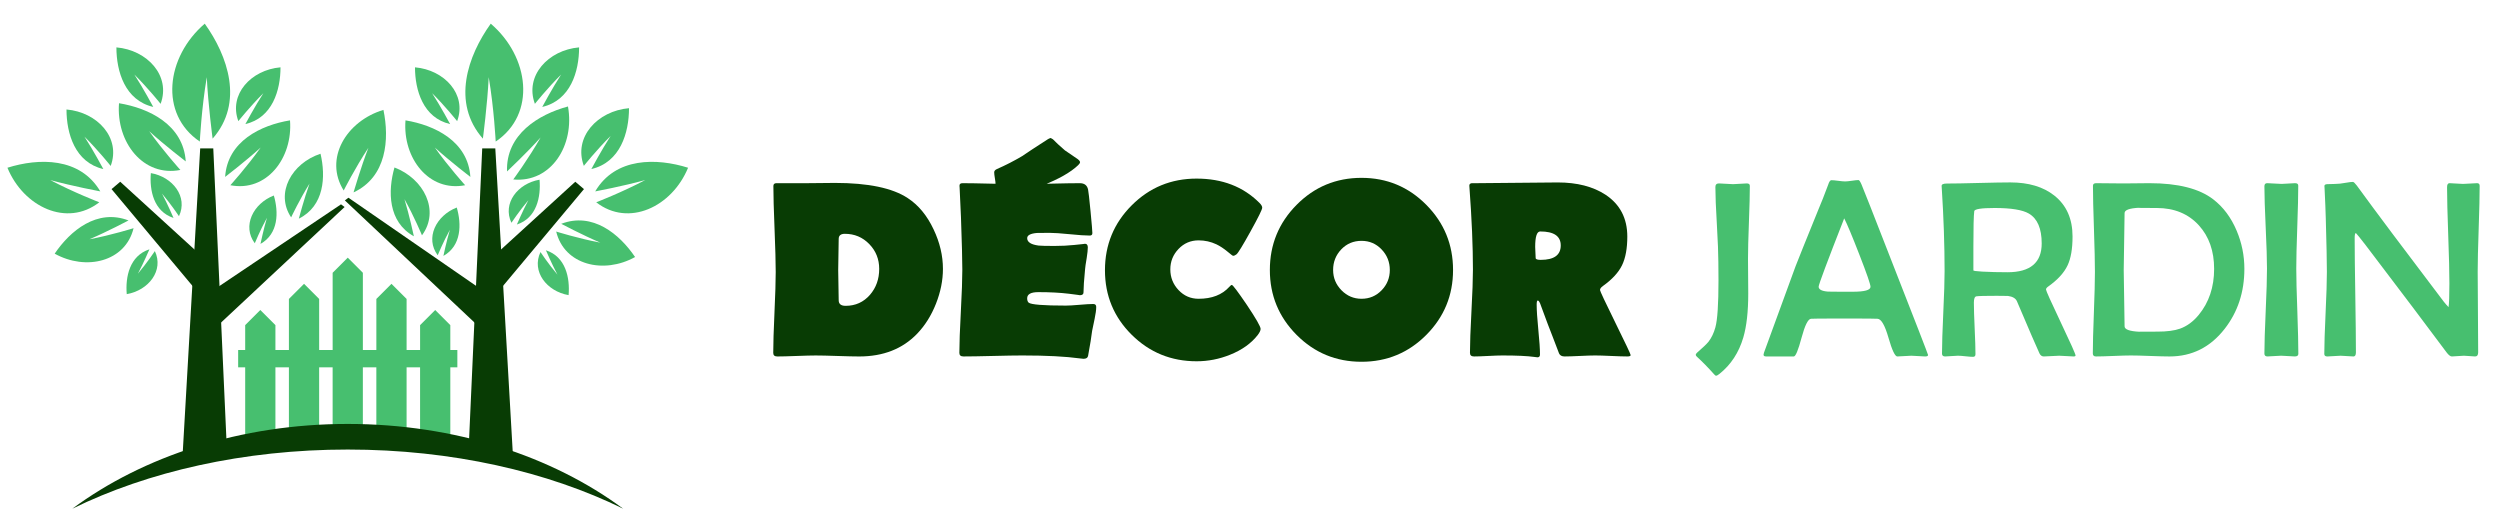
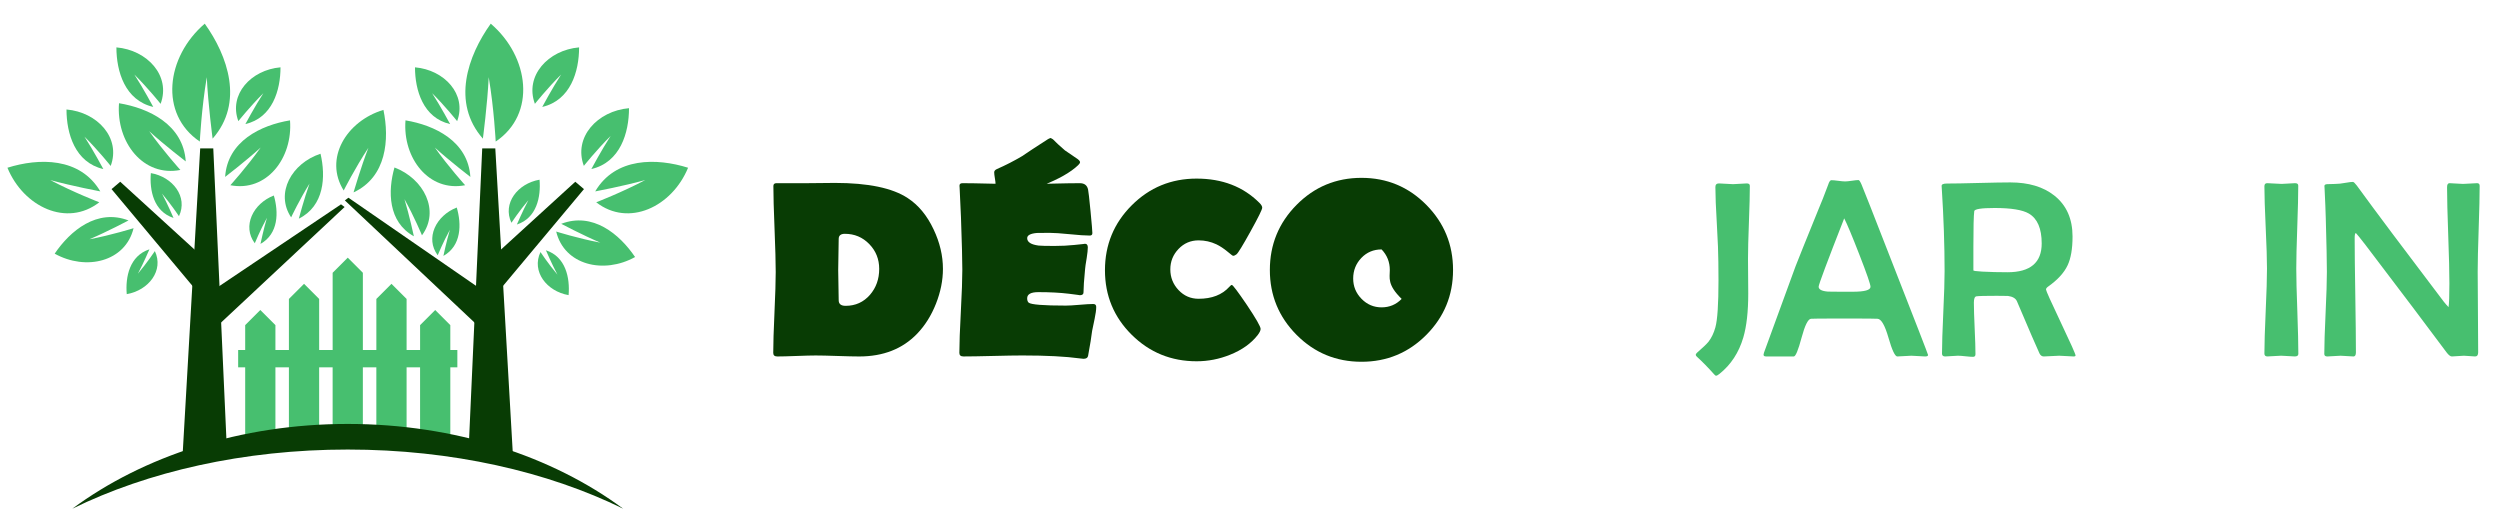
<svg xmlns="http://www.w3.org/2000/svg" version="1.1" id="Calque_1" x="0px" y="0px" width="222.25px" height="45.667px" viewBox="0 0 222.25 45.667" enable-background="new 0 0 222.25 45.667" xml:space="preserve">
  <g>
    <g>
      <path fill-rule="evenodd" clip-rule="evenodd" fill="#083C04" d="M-318.434,1295.955v-49.233c0-1.596,0.559-2.96,1.677-4.078    s2.482-1.677,4.091-1.677h34.205v9.41h-28.763v11.865h21.412v3.669c0,1.595-0.559,2.945-1.677,4.063    c-1.119,1.118-2.469,1.678-4.079,1.678h-15.656v24.303H-318.434z M-130.132,1282.862h7.992c-1.173,4.475-3.41,7.884-6.71,10.229    c-3.3,2.455-7.46,3.683-12.465,3.683c-6.069,0-10.829-1.979-14.238-5.919c-3.423-3.833-5.128-9.315-5.128-16.462    c0-6.818,1.65-12.138,4.964-15.97c3.423-3.941,8.169-5.92,14.238-5.92c6.396,0,11.347,1.91,14.866,5.742    c3.41,3.928,5.114,9.41,5.114,16.435c0,0.423,0,0.791,0,1.104c0,0.328,0,0.532,0,0.642c0,0.531-0.055,0.9-0.164,1.118h-27.644    c0.109,3.328,0.9,5.796,2.4,7.405c1.377,1.719,3.464,2.578,6.233,2.578c1.814,0,3.355-0.382,4.637-1.132    c0.314-0.096,0.614-0.286,0.873-0.56c0.273-0.259,0.56-0.559,0.887-0.887c0.095-0.313,0.505-0.75,1.187-1.281    C-132.395,1283.135-131.4,1282.862-130.132,1282.862L-130.132,1282.862z M-149.308,1270.342h16.297    c-0.204-2.863-0.954-4.991-2.236-6.369c-1.377-1.486-3.355-2.223-5.905-2.223c-2.346,0-4.269,0.736-5.755,2.223    C-148.408,1265.459-149.199,1267.587-149.308,1270.342L-149.308,1270.342z M-170.979,1282.862h7.992    c-1.172,4.475-3.409,7.884-6.709,10.229c-3.301,2.455-7.46,3.683-12.466,3.683c-6.083,0-10.815-1.979-14.225-5.919    c-3.409-3.833-5.114-9.315-5.114-16.462c0-6.818,1.65-12.138,4.951-15.97c3.409-3.941,8.156-5.92,14.225-5.92    c6.396,0,11.347,1.924,14.866,5.756c1.909,2.346,3.3,5.06,4.146,8.155h-11.184c-0.532-1.076-1.063-1.882-1.595-2.413    c-1.391-1.501-3.355-2.251-5.919-2.251c-2.333,0-4.255,0.75-5.742,2.237c-1.923,2.141-2.877,5.659-2.877,10.568    c0,4.91,0.955,8.375,2.877,10.406c1.377,1.705,3.451,2.564,6.233,2.564c1.8,0,3.354-0.382,4.623-1.132    c0.327-0.096,0.614-0.286,0.887-0.56c0.259-0.259,0.56-0.559,0.873-0.887c0.218-0.313,0.641-0.75,1.282-1.281    C-173.214,1283.135-172.26,1282.862-170.979,1282.862L-170.979,1282.862z M-203.846,1295.955h-5.605    c-1.596,0-2.905-0.504-3.915-1.514c-1.022-1.022-1.527-2.318-1.527-3.928l0,0v-21.739c0-2.551-0.763-4.419-2.305-5.592    c-1.541-1.172-3.273-1.759-5.182-1.759c-1.91,0-3.601,0.587-5.087,1.759c-1.487,1.173-2.237,3.041-2.237,5.592v27.182h-11.211    v-24.917c0-7.242,1.896-12.098,5.674-14.539c3.777-2.455,7.964-3.777,12.546-3.996c4.679,0,9.001,1.228,12.943,3.669    c3.942,2.455,5.906,7.405,5.906,14.866V1295.955L-203.846,1295.955z M-252.834,1282.862h7.992    c-1.173,4.475-3.41,7.884-6.71,10.229c-3.301,2.455-7.46,3.683-12.465,3.683c-6.069,0-10.829-1.979-14.238-5.919    c-3.423-3.833-5.128-9.315-5.128-16.462c0-6.818,1.65-12.138,4.964-15.97c3.423-3.941,8.169-5.92,14.238-5.92    c6.396,0,11.347,1.91,14.866,5.742c3.41,3.928,5.115,9.41,5.115,16.435c0,0.423,0,0.791,0,1.104c0,0.328,0,0.532,0,0.642    c0,0.531-0.055,0.9-0.165,1.118h-27.644c0.109,3.328,0.9,5.796,2.4,7.405c1.377,1.719,3.464,2.578,6.233,2.578    c1.814,0,3.355-0.382,4.637-1.132c0.313-0.096,0.614-0.286,0.873-0.56c0.273-0.259,0.559-0.559,0.887-0.887    c0.095-0.313,0.505-0.75,1.187-1.281C-255.097,1283.135-254.102,1282.862-252.834,1282.862L-252.834,1282.862z M-272.01,1270.342    h16.297c-0.204-2.863-0.955-4.991-2.236-6.369c-1.378-1.486-3.355-2.223-5.905-2.223c-2.347,0-4.269,0.736-5.756,2.223    C-271.11,1265.459-271.901,1267.587-272.01,1270.342L-272.01,1270.342z" />
      <path fill-rule="evenodd" clip-rule="evenodd" fill="#47BF6F" d="M-118.213,1295.955v-49.233c0-1.596,0.56-2.96,1.678-4.078    c1.132-1.118,2.482-1.677,4.092-1.677h5.605v44.76h26.854v10.229H-118.213z M12.494,1292.123    c-2.237-1.923-3.833-4.501-4.801-7.761c-0.954-3.245-1.432-6.627-1.432-10.146c0-2.877,0.396-5.755,1.2-8.633    c0.792-2.878,2.046-5.265,3.75-7.187c2.769-3.191,6.342-5.088,10.707-5.674c4.377-0.587,8.319-0.246,11.837,1.036    c4.037,1.596,7.024,4.378,8.947,8.319c1.814,3.505,2.714,7.61,2.714,12.302c0,3.409-0.368,6.342-1.118,8.783    c-0.75,2.454-1.705,4.541-2.878,6.246c-2.55,3.505-5.81,5.687-9.751,6.546c-3.519,0.955-7.051,1.037-10.624,0.246    C17.473,1295.396,14.622,1294.032,12.494,1292.123L12.494,1292.123z M20.146,1263.987c-2.237,2.455-3.246,6.11-3.028,10.952    c0.205,4.841,1.119,8.224,2.714,10.146c0.641,0.859,1.759,1.568,3.354,2.155c1.596,0.586,3.219,0.641,4.869,0.163    c1.65-0.478,3.123-1.677,4.406-3.601c1.268-1.909,1.964-5.005,2.073-9.26c0-3.846-0.614-6.724-1.841-8.633    c-1.228-1.923-2.633-3.15-4.229-3.683c-1.595-0.532-3.205-0.56-4.8-0.081C22.069,1262.637,20.895,1263.25,20.146,1263.987    L20.146,1263.987z M-7.089,1293.418v-2.714c-1.923,2.973-4.515,4.841-7.76,5.591c-3.26,0.737-6.492,0.478-9.683-0.805    c-3.205-1.282-5.946-3.641-8.251-7.105c-2.292-3.464-3.438-8.02-3.438-13.665c0-6.615,1.514-11.961,4.556-16.066    c3.041-4.105,7.924-6.15,14.647-6.15c5.128,0,9.874,1.391,14.251,4.159c4.378,2.77,6.561,7.883,6.561,15.344v22.53    c0,7.46-2.183,12.547-6.561,15.261c-4.378,2.714-9.124,4.078-14.238,4.078c-9.792,0-15.875-4.583-18.207-13.748h11.661    c0.846,1.487,2.155,2.633,3.915,3.438c1.759,0.805,3.518,1.009,5.278,0.641c1.759-0.381,3.354-1.418,4.787-3.123    C-8.126,1299.378-7.308,1296.828-7.089,1293.418L-7.089,1293.418z M-25.337,1275.02c0,7.352,2.127,11.43,6.396,12.22    c4.255,0.806,7.405-0.178,9.424-2.945c0.955-1.173,1.65-3.014,2.087-5.523c0.422-2.496,0.45-4.978,0.067-7.433    c-0.368-2.441-1.241-4.624-2.632-6.547s-3.41-2.878-6.069-2.878c-3.628,0-6.083,1.337-7.351,3.996    C-24.696,1268.57-25.337,1271.611-25.337,1275.02z M-71.434,1292.123c-2.237-1.923-3.833-4.501-4.801-7.761    c-0.955-3.245-1.432-6.627-1.432-10.146c0-2.877,0.396-5.755,1.2-8.633c0.791-2.878,2.046-5.265,3.75-7.187    c2.769-3.191,6.342-5.088,10.706-5.674c4.378-0.587,8.32-0.246,11.838,1.036c4.037,1.596,7.024,4.378,8.947,8.319    c1.814,3.505,2.714,7.61,2.714,12.302c0,3.409-0.368,6.342-1.118,8.783c-0.75,2.454-1.705,4.541-2.878,6.246    c-2.55,3.505-5.81,5.687-9.751,6.546c-3.519,0.955-7.051,1.037-10.625,0.246C-66.456,1295.396-69.306,1294.032-71.434,1292.123    L-71.434,1292.123z M-63.783,1263.987c-2.237,2.455-3.246,6.11-3.028,10.952c0.205,4.841,1.119,8.224,2.714,10.146    c0.641,0.859,1.76,1.568,3.355,2.155c1.595,0.586,3.219,0.641,4.868,0.163c1.65-0.478,3.123-1.677,4.406-3.601    c1.268-1.909,1.963-5.005,2.073-9.26c0-3.846-0.614-6.724-1.841-8.633c-1.227-1.923-2.633-3.15-4.228-3.683    c-1.596-0.532-3.205-0.56-4.801-0.081C-61.86,1262.637-63.033,1263.25-63.783,1263.987L-63.783,1263.987z" />
    </g>
    <path fill-rule="evenodd" clip-rule="evenodd" fill="#083C04" d="M-280.53,1315.252l5.345-8.096h-2.711l-3.807,5.961l-3.77-5.961   h-2.788l5.346,8.153v5.308h2.385L-280.53,1315.252L-280.53,1315.252z M-44.186,1307.157h-9.961v13.461h10.057v-2.135h-7.711v-3.596   h6.749v-2.135h-6.749v-3.461h7.615V1307.157z M-59.484,1320.618l-3.634-5.097c0.475-0.128,0.907-0.311,1.298-0.548   c0.391-0.236,0.727-0.525,1.009-0.865s0.503-0.73,0.663-1.173c0.161-0.442,0.241-0.945,0.241-1.51c0-0.653-0.116-1.246-0.346-1.778   c-0.231-0.532-0.561-0.98-0.99-1.346c-0.43-0.366-0.955-0.647-1.577-0.847c-0.622-0.198-1.317-0.298-2.086-0.298h-6v13.461h2.346   v-4.692h2.971l3.317,4.692H-59.484L-59.484,1320.618z M-62.31,1311.551c0,0.695-0.25,1.249-0.753,1.659   c-0.5,0.414-1.176,0.619-2.025,0.619h-3.471v-4.538h3.452c0.888,0,1.577,0.189,2.064,0.57   C-62.554,1310.24-62.31,1310.804-62.31,1311.551L-62.31,1311.551z M-76.685,1307.157h-9.961v13.461h10.058v-2.135h-7.711v-3.596   h6.749v-2.135h-6.749v-3.461h7.615V1307.157z M-95.309,1314.945v5.673h2.346v-13.461h-2.346v5.596h-6.461v-5.596h-2.346v13.461   h2.346v-5.673H-95.309z M-118.548,1316.463l-7.195-9.307h-2.189v13.461h2.347v-9.577l7.406,9.577h1.978v-13.461h-2.347V1316.463z    M-139.018,1307.061h-2.192l-5.923,13.557h2.423l1.384-3.25h6.365l1.366,3.25h2.5L-139.018,1307.061L-139.018,1307.061z    M-137.826,1315.272h-4.634l2.308-5.385L-137.826,1315.272z M-151.912,1318.751v-5.653h-5.73v2.059h3.442v2.531   c-0.41,0.312-0.894,0.559-1.452,0.747c-0.558,0.187-1.157,0.278-1.798,0.278c-0.692,0-1.317-0.121-1.875-0.364   c-0.558-0.244-1.039-0.584-1.442-1.013c-0.404-0.43-0.715-0.939-0.933-1.532c-0.218-0.59-0.327-1.233-0.327-1.927   c0-0.653,0.112-1.271,0.336-1.849c0.224-0.58,0.532-1.087,0.923-1.522s0.853-0.782,1.384-1.032   c0.532-0.249,1.106-0.375,1.721-0.375c0.423,0,0.811,0.036,1.164,0.106s0.677,0.166,0.971,0.288s0.577,0.272,0.846,0.452   c0.27,0.18,0.532,0.379,0.789,0.597l1.499-1.788c-0.346-0.295-0.702-0.555-1.066-0.779c-0.366-0.225-0.753-0.414-1.163-0.567   c-0.411-0.154-0.856-0.272-1.337-0.356c-0.48-0.083-1.016-0.125-1.605-0.125c-1.013,0-1.946,0.187-2.798,0.559   c-0.853,0.371-1.586,0.875-2.202,1.509c-0.615,0.635-1.093,1.375-1.432,2.222c-0.34,0.846-0.51,1.743-0.51,2.691   c0,0.987,0.167,1.904,0.5,2.75c0.333,0.847,0.805,1.58,1.413,2.202c0.609,0.622,1.343,1.108,2.202,1.462   c0.859,0.353,1.814,0.528,2.865,0.528c0.59,0,1.154-0.055,1.692-0.164c0.538-0.108,1.041-0.259,1.509-0.451   s0.904-0.417,1.307-0.673C-152.614,1319.304-152.245,1319.035-151.912,1318.751L-151.912,1318.751z M-169.632,1313.868   c0-0.948-0.173-1.846-0.52-2.691c-0.347-0.847-0.827-1.584-1.442-2.212s-1.352-1.125-2.211-1.49   c-0.859-0.365-1.808-0.548-2.846-0.548c-1.038,0-1.987,0.186-2.846,0.558s-1.602,0.875-2.23,1.51   c-0.628,0.634-1.115,1.374-1.461,2.221c-0.346,0.846-0.519,1.743-0.519,2.692c0,0.948,0.173,1.846,0.519,2.692   c0.346,0.846,0.827,1.583,1.442,2.211c0.616,0.628,1.353,1.125,2.212,1.49c0.859,0.365,1.807,0.548,2.846,0.548   c1.038,0,1.987-0.186,2.846-0.558s1.602-0.875,2.231-1.509c0.628-0.635,1.114-1.375,1.461-2.222   C-169.805,1315.714-169.632,1314.817-169.632,1313.868L-169.632,1313.868z M-172.113,1313.907c0,0.653-0.112,1.271-0.336,1.855   c-0.225,0.583-0.535,1.089-0.933,1.519c-0.398,0.43-0.875,0.77-1.433,1.02c-0.558,0.25-1.17,0.375-1.836,0.375   s-1.282-0.129-1.846-0.385c-0.564-0.256-1.048-0.603-1.452-1.038c-0.404-0.436-0.718-0.945-0.942-1.528   c-0.224-0.584-0.336-1.202-0.336-1.856c0-0.653,0.112-1.271,0.336-1.855c0.225-0.583,0.535-1.089,0.933-1.52   c0.397-0.429,0.875-0.769,1.433-1.019c0.558-0.25,1.169-0.375,1.836-0.375s1.282,0.128,1.846,0.385   c0.564,0.257,1.048,0.603,1.452,1.038c0.403,0.437,0.718,0.945,0.941,1.529C-172.225,1312.634-172.113,1313.252-172.113,1313.907   L-172.113,1313.907z M-197.102,1320.618h9.423v-2.135h-7.077v-11.326h-2.346V1320.618L-197.102,1320.618z M-210.284,1310.675   c0-0.448,0.192-0.83,0.577-1.144c0.384-0.314,0.923-0.472,1.615-0.472c0.616,0,1.225,0.119,1.828,0.356   c0.602,0.237,1.211,0.58,1.827,1.028l1.269-1.788c-0.692-0.552-1.432-0.971-2.221-1.26c-0.789-0.288-1.676-0.433-2.664-0.433   c-0.667,0-1.282,0.093-1.843,0.279c-0.564,0.186-1.045,0.452-1.445,0.798c-0.401,0.346-0.715,0.76-0.945,1.24   c-0.228,0.48-0.343,1.016-0.343,1.605c0,0.628,0.1,1.16,0.298,1.596c0.199,0.437,0.49,0.809,0.869,1.115   c0.378,0.308,0.85,0.564,1.407,0.77c0.561,0.205,1.199,0.391,1.92,0.558c0.628,0.154,1.137,0.302,1.532,0.442   c0.391,0.141,0.699,0.291,0.926,0.452c0.225,0.16,0.378,0.337,0.462,0.528c0.083,0.192,0.125,0.41,0.125,0.654   c0,0.525-0.215,0.942-0.645,1.25c-0.429,0.308-1.009,0.461-1.74,0.461c-0.846,0-1.602-0.15-2.269-0.451   c-0.667-0.302-1.327-0.734-1.98-1.299l-1.423,1.693c0.808,0.73,1.686,1.271,2.635,1.624s1.942,0.529,2.98,0.529   c0.706,0,1.353-0.09,1.942-0.27c0.586-0.18,1.093-0.442,1.509-0.788c0.42-0.347,0.747-0.77,0.984-1.27   c0.234-0.5,0.353-1.07,0.353-1.711c0-0.564-0.093-1.055-0.279-1.472c-0.186-0.416-0.462-0.781-0.821-1.096   c-0.359-0.313-0.814-0.58-1.358-0.798c-0.545-0.218-1.173-0.417-1.878-0.597c-0.645-0.153-1.173-0.301-1.593-0.441   c-0.417-0.142-0.744-0.295-0.983-0.462c-0.237-0.167-0.401-0.347-0.491-0.539C-210.239,1311.176-210.284,1310.945-210.284,1310.675   L-210.284,1310.675z M-223.37,1320.618l-3.634-5.097c0.475-0.128,0.907-0.311,1.298-0.548c0.391-0.236,0.728-0.525,1.009-0.865   c0.282-0.34,0.503-0.73,0.664-1.173c0.161-0.442,0.24-0.945,0.24-1.51c0-0.653-0.115-1.246-0.346-1.778   c-0.231-0.532-0.562-0.98-0.99-1.346c-0.43-0.366-0.955-0.647-1.577-0.847c-0.622-0.198-1.317-0.298-2.086-0.298h-6v13.461h2.346   v-4.692h2.971l3.317,4.692H-223.37L-223.37,1320.618z M-226.197,1311.551c0,0.695-0.25,1.249-0.753,1.659   c-0.5,0.414-1.176,0.619-2.026,0.619h-3.471v-4.538h3.451c0.888,0,1.577,0.189,2.065,0.57   C-226.44,1310.24-226.197,1310.804-226.197,1311.551L-226.197,1311.551z M-240.898,1307.157h-2.346v7.749   c0,1.244-0.305,2.18-0.911,2.808c-0.606,0.629-1.436,0.942-2.494,0.942c-1.07,0-1.907-0.327-2.513-0.98s-0.91-1.609-0.91-2.865   v-7.653h-2.346v7.75c0,0.974,0.135,1.83,0.404,2.567c0.269,0.737,0.653,1.354,1.153,1.855c0.5,0.5,1.103,0.875,1.808,1.124   c0.705,0.25,1.493,0.376,2.365,0.376c0.885,0,1.683-0.126,2.394-0.376c0.712-0.249,1.317-0.628,1.817-1.134   c0.5-0.507,0.888-1.138,1.163-1.895c0.276-0.756,0.413-1.634,0.413-2.634L-240.898,1307.157L-240.898,1307.157z M-257.926,1313.868   c0-0.948-0.173-1.846-0.519-2.692c-0.347-0.847-0.827-1.583-1.443-2.212c-0.615-0.628-1.352-1.124-2.211-1.489   c-0.859-0.366-1.808-0.549-2.846-0.549c-1.039,0-1.987,0.187-2.846,0.558c-0.859,0.372-1.602,0.875-2.23,1.51   c-0.629,0.635-1.116,1.375-1.462,2.221c-0.346,0.847-0.519,1.744-0.519,2.692s0.173,1.846,0.519,2.692s0.827,1.583,1.443,2.211   c0.615,0.629,1.352,1.125,2.211,1.49c0.859,0.366,1.808,0.549,2.846,0.549s1.987-0.186,2.846-0.558   c0.859-0.372,1.603-0.875,2.231-1.51s1.115-1.375,1.461-2.221C-258.099,1315.713-257.926,1314.817-257.926,1313.868z    M-260.407,1313.906c0,0.654-0.112,1.272-0.336,1.855c-0.224,0.584-0.535,1.09-0.933,1.52c-0.398,0.43-0.875,0.77-1.433,1.019   c-0.558,0.25-1.17,0.375-1.836,0.375s-1.282-0.128-1.846-0.385c-0.564-0.256-1.048-0.602-1.452-1.037   c-0.404-0.437-0.718-0.945-0.942-1.529c-0.225-0.583-0.336-1.202-0.336-1.855c0-0.654,0.112-1.272,0.336-1.855   c0.224-0.584,0.535-1.09,0.933-1.52c0.397-0.43,0.875-0.769,1.433-1.019c0.557-0.25,1.169-0.375,1.836-0.375   c0.667,0,1.282,0.128,1.846,0.384c0.564,0.257,1.048,0.604,1.452,1.039s0.718,0.945,0.942,1.528   C-260.519,1312.634-260.407,1313.252-260.407,1313.906L-260.407,1313.906z" />
  </g>
  <polygon fill-rule="evenodd" clip-rule="evenodd" fill="#083C04" points="18.961,13.195 20.128,39.033 16.24,40.32 17.797,13.195   " />
  <polygon fill-rule="evenodd" clip-rule="evenodd" fill="#083C04" points="10.688,16.157 18.006,22.836 17.984,26.46 9.916,16.811   " />
  <polygon fill-rule="evenodd" clip-rule="evenodd" fill="#083C04" points="30.316,18.165 18.734,25.947 18.974,29.308 30.634,18.405   " />
  <path fill-rule="evenodd" clip-rule="evenodd" fill="#47BF6F" d="M18.202,2.104c-3.44,2.945-4.072,8.037-0.439,10.481  c0,0,0.147-2.932,0.62-5.723c0.115,2.42,0.519,5.463,0.519,5.463C21.713,9.124,20.247,4.957,18.202,2.104L18.202,2.104z" />
  <path fill-rule="evenodd" clip-rule="evenodd" fill="#47BF6F" d="M10.58,9.176c-0.269,3.469,2.154,6.579,5.456,5.933  c0,0-1.513-1.672-2.773-3.446c1.377,1.253,3.25,2.687,3.25,2.687C16.301,11.083,13.24,9.615,10.58,9.176L10.58,9.176z" />
  <path fill-rule="evenodd" clip-rule="evenodd" fill="#47BF6F" d="M25.782,10.7c0.261,3.372-2.094,6.395-5.304,5.766  c0,0,1.47-1.626,2.696-3.35c-1.339,1.217-3.16,2.612-3.16,2.612C20.22,12.552,23.195,11.126,25.782,10.7L25.782,10.7z" />
  <path fill-rule="evenodd" clip-rule="evenodd" fill="#47BF6F" d="M10.348,4.212c2.743,0.235,4.858,2.525,3.93,5.02  c0,0-1.111-1.395-2.334-2.606c0.801,1.234,1.68,2.88,1.68,2.88C11.102,8.922,10.349,6.344,10.348,4.212L10.348,4.212z" />
  <path fill-rule="evenodd" clip-rule="evenodd" fill="#47BF6F" d="M24.937,5.985c-2.615,0.225-4.631,2.408-3.747,4.785  c0,0,1.06-1.331,2.225-2.485c-0.763,1.178-1.601,2.746-1.601,2.746C24.218,10.475,24.937,8.018,24.937,5.985z" />
  <path fill-rule="evenodd" clip-rule="evenodd" fill="#47BF6F" d="M4.861,22.551c2.78,1.549,6.289,0.724,7.013-2.266  c0,0-1.968,0.617-3.922,0.986c1.567-0.665,3.474-1.673,3.474-1.673C8.631,18.526,6.242,20.507,4.861,22.551L4.861,22.551z" />
  <path fill-rule="evenodd" clip-rule="evenodd" fill="#47BF6F" d="M5.911,9.733c2.743,0.236,4.858,2.527,3.929,5.02  c0,0-1.11-1.395-2.333-2.606c0.8,1.236,1.679,2.882,1.679,2.882C6.664,14.443,5.912,11.867,5.911,9.733z" />
  <path fill-rule="evenodd" clip-rule="evenodd" fill="#47BF6F" d="M0.66,14.912c1.433,3.485,5.292,5.308,8.167,3.072  c0,0-2.278-0.878-4.361-1.978c1.942,0.538,4.452,1.011,4.452,1.011C7.12,13.963,3.446,14.037,0.66,14.912z" />
  <path fill-rule="evenodd" clip-rule="evenodd" fill="#47BF6F" d="M33.458,26.576l1.344-1.344l1.345,1.344v4.542h1.199v-2.215  l1.344-1.343l1.343,1.343v2.215h0.626v1.537h-0.626v6.688c-0.885-0.15-1.781-0.28-2.688-0.387v-6.301h-1.199v6.172  c-0.888-0.085-1.785-0.144-2.689-0.186v-5.987h-1.199v5.944c-0.446-0.013-0.894-0.019-1.344-0.019c-0.45,0-0.897,0.009-1.343,0.019  v-5.944h-1.199v5.987c-0.904,0.042-1.801,0.101-2.688,0.186v-6.172h-1.199v6.301c-0.906,0.106-1.802,0.236-2.688,0.387v-6.688  h-0.625v-1.537h0.625v-2.215l1.344-1.343l1.344,1.343v2.215h1.199v-4.542l1.345-1.344l1.344,1.344v4.542h1.199V24.25l1.343-1.344  l1.344,1.344v6.867h1.199V26.576L33.458,26.576z" />
  <path fill-rule="evenodd" clip-rule="evenodd" fill="#083C04" d="M30.915,37.688c9.543,0,18.189,2.875,24.485,7.535  c-6.698-3.288-15.214-5.259-24.485-5.259S13.127,41.935,6.43,45.223C12.727,40.563,21.372,37.688,30.915,37.688L30.915,37.688z" />
  <path fill-rule="evenodd" clip-rule="evenodd" fill="#47BF6F" d="M28.494,13.667c-2.556,0.839-4.055,3.493-2.612,5.657  c0,0,0.744-1.577,1.635-3.003c-0.484,1.355-0.952,3.118-0.952,3.118C28.833,18.316,28.972,15.696,28.494,13.667L28.494,13.667z" />
  <path fill-rule="evenodd" clip-rule="evenodd" fill="#47BF6F" d="M34.087,9.769c-3.303,0.993-5.31,4.346-3.531,7.166  c0,0,1.005-1.997,2.194-3.796c-0.666,1.722-1.321,3.966-1.321,3.966C34.373,15.74,34.634,12.385,34.087,9.769L34.087,9.769z" />
  <polygon fill-rule="evenodd" clip-rule="evenodd" fill="#083C04" points="42.869,13.195 41.702,39.033 45.59,40.32 44.033,13.195   " />
  <polygon fill-rule="evenodd" clip-rule="evenodd" fill="#083C04" points="51.143,16.157 43.824,22.836 43.846,26.46 51.915,16.811   " />
  <polygon fill-rule="evenodd" clip-rule="evenodd" fill="#083C04" points="30.975,17.577 43.096,25.947 42.856,29.308 30.658,17.818   " />
  <path fill-rule="evenodd" clip-rule="evenodd" fill="#47BF6F" d="M43.628,2.104c3.44,2.945,4.072,8.037,0.439,10.481  c0,0-0.147-2.932-0.62-5.723c-0.115,2.42-0.519,5.463-0.519,5.463C40.117,9.124,41.583,4.957,43.628,2.104L43.628,2.104z" />
-   <path fill-rule="evenodd" clip-rule="evenodd" fill="#47BF6F" d="M50.493,9.465c0.619,3.447-1.495,6.804-4.865,6.489  c0,0,1.346-1.827,2.43-3.73c-1.253,1.392-2.983,3.018-2.983,3.018C44.957,11.949,47.874,10.172,50.493,9.465L50.493,9.465z" />
  <path fill-rule="evenodd" clip-rule="evenodd" fill="#47BF6F" d="M36.048,10.7c-0.261,3.372,2.094,6.395,5.304,5.766  c0,0-1.47-1.626-2.696-3.35c1.339,1.217,3.16,2.612,3.16,2.612C41.611,12.552,38.635,11.126,36.048,10.7L36.048,10.7z" />
  <path fill-rule="evenodd" clip-rule="evenodd" fill="#47BF6F" d="M51.482,4.212c-2.743,0.235-4.858,2.525-3.93,5.02  c0,0,1.111-1.395,2.334-2.606c-0.801,1.234-1.68,2.88-1.68,2.88C50.729,8.922,51.481,6.344,51.482,4.212z" />
  <path fill-rule="evenodd" clip-rule="evenodd" fill="#47BF6F" d="M36.893,5.985c2.614,0.225,4.632,2.408,3.747,4.785  c0,0-1.06-1.331-2.225-2.485c0.763,1.178,1.601,2.746,1.601,2.746C37.612,10.475,36.895,8.018,36.893,5.985L36.893,5.985z" />
  <path fill-rule="evenodd" clip-rule="evenodd" fill="#47BF6F" d="M56.458,22.85c-2.781,1.549-6.29,0.724-7.013-2.266  c0,0,1.967,0.619,3.922,0.986c-1.566-0.665-3.474-1.672-3.474-1.672C52.688,18.824,55.076,20.807,56.458,22.85L56.458,22.85z" />
  <path fill-rule="evenodd" clip-rule="evenodd" fill="#47BF6F" d="M55.919,9.618c-2.802,0.242-4.964,2.582-4.015,5.129  c0,0,1.135-1.425,2.383-2.662c-0.817,1.262-1.715,2.943-1.715,2.943C55.149,14.431,55.918,11.798,55.919,9.618L55.919,9.618z" />
  <path fill-rule="evenodd" clip-rule="evenodd" fill="#47BF6F" d="M61.17,14.912c-1.433,3.485-5.292,5.308-8.167,3.072  c0,0,2.278-0.878,4.361-1.978c-1.942,0.538-4.451,1.011-4.451,1.011C54.71,13.963,58.384,14.037,61.17,14.912L61.17,14.912z" />
  <path fill-rule="evenodd" clip-rule="evenodd" fill="#47BF6F" d="M35.069,14.888c2.626,1.003,4.058,3.846,2.445,6.032  c0,0-0.699-1.681-1.558-3.214c0.438,1.437,0.838,3.3,0.838,3.3C34.483,19.723,34.47,16.983,35.069,14.888L35.069,14.888z" />
  <path fill-rule="evenodd" clip-rule="evenodd" fill="#47BF6F" d="M24.344,17.38c-1.84,0.714-2.835,2.717-1.694,4.247  c0,0,0.484-1.184,1.082-2.265c-0.302,1.013-0.576,2.322-0.576,2.322C24.774,20.774,24.773,18.849,24.344,17.38L24.344,17.38z" />
  <path fill-rule="evenodd" clip-rule="evenodd" fill="#47BF6F" d="M40.606,18.449c-1.84,0.714-2.835,2.717-1.694,4.247  c0,0,0.484-1.185,1.082-2.264c-0.302,1.011-0.576,2.321-0.576,2.321C41.036,21.843,41.036,19.917,40.606,18.449L40.606,18.449z" />
  <path fill-rule="evenodd" clip-rule="evenodd" fill="#47BF6F" d="M50.548,26.237c-1.945-0.337-3.316-2.104-2.5-3.83  c0,0,0.708,1.065,1.507,2.006c-0.496-0.933-1.023-2.163-1.023-2.163C50.299,22.823,50.678,24.711,50.548,26.237L50.548,26.237z" />
  <path fill-rule="evenodd" clip-rule="evenodd" fill="#47BF6F" d="M11.268,26.149c1.946-0.337,3.316-2.104,2.5-3.828  c0,0-0.708,1.065-1.508,2.006c0.497-0.933,1.024-2.163,1.024-2.163C11.517,22.737,11.137,24.625,11.268,26.149z" />
  <path fill-rule="evenodd" clip-rule="evenodd" fill="#47BF6F" d="M13.411,15.389c1.945,0.337,3.317,2.105,2.5,3.83  c0,0-0.708-1.065-1.508-2.006c0.497,0.933,1.023,2.163,1.023,2.163C13.661,18.802,13.281,16.915,13.411,15.389L13.411,15.389z" />
  <path fill-rule="evenodd" clip-rule="evenodd" fill="#47BF6F" d="M47.965,15.975c-1.945,0.337-3.317,2.104-2.5,3.83  c0,0,0.708-1.066,1.508-2.006c-0.497,0.931-1.023,2.161-1.023,2.161C47.715,19.387,48.096,17.499,47.965,15.975L47.965,15.975z" />
  <g>
    <path fill="#083C04" d="M83.827,23.904c0,1.018-0.207,2.05-0.62,3.097c-0.414,1.047-0.973,1.936-1.675,2.668   c-1.296,1.347-3.013,2.021-5.15,2.021c-0.432,0-1.076-0.015-1.933-0.044s-1.5-0.044-1.932-0.044c-0.381,0-0.952,0.015-1.713,0.044   c-0.762,0.029-1.329,0.044-1.702,0.044c-0.242,0-0.362-0.106-0.362-0.318c0-0.798,0.037-1.997,0.11-3.597   c0.073-1.599,0.11-2.798,0.11-3.596c0-0.849-0.035-2.125-0.104-3.826c-0.07-1.702-0.104-2.975-0.104-3.816   c0-0.168,0.092-0.252,0.275-0.252h2.767c0.278,0,0.674-0.004,1.186-0.011c0.549-0.008,0.962-0.012,1.241-0.012   c2.958,0,5.117,0.45,6.478,1.351c0.952,0.622,1.717,1.549,2.295,2.778C83.549,21.554,83.827,22.725,83.827,23.904z M78.161,23.904   c0-0.863-0.294-1.6-0.884-2.207s-1.312-0.911-2.168-0.911c-0.366,0-0.549,0.151-0.549,0.455s-0.007,0.764-0.022,1.378   c-0.015,0.615-0.022,1.076-0.022,1.384c0,0.301,0.007,0.749,0.022,1.345c0.015,0.598,0.022,1.046,0.022,1.346   c0,0.329,0.205,0.494,0.615,0.494c0.878,0,1.603-0.329,2.174-0.988C77.89,25.569,78.161,24.804,78.161,23.904z" />
    <path fill="#083C04" d="M97.454,27.286c0,0.264-0.049,0.619-0.143,1.065c-0.133,0.629-0.205,0.984-0.221,1.064   c-0.059,0.506-0.18,1.249-0.361,2.229c-0.037,0.168-0.172,0.253-0.406,0.253c-0.074,0-0.176-0.012-0.309-0.033   c-1.287-0.176-2.997-0.264-5.127-0.264c-0.586,0-1.46,0.015-2.624,0.044s-2.035,0.044-2.613,0.044   c-0.242,0-0.363-0.106-0.363-0.318c0-0.819,0.045-2.052,0.133-3.695s0.131-2.875,0.131-3.694c0-0.835-0.04-2.391-0.121-4.667   c-0.021-0.586-0.062-1.46-0.12-2.624l-0.011-0.154c-0.016-0.168,0.076-0.252,0.274-0.252c0.571,0,1.429,0.015,2.575,0.044   c1.145,0.029,2.007,0.044,2.586,0.044c0.578,0,1.452-0.015,2.623-0.044s2.05-0.044,2.636-0.044c0.41,0,0.654,0.187,0.736,0.56   c0.035,0.146,0.109,0.789,0.219,1.927c0.109,1.139,0.164,1.788,0.164,1.949c0,0.146-0.076,0.22-0.23,0.22   c-0.395,0-0.99-0.04-1.789-0.121c-0.798-0.08-1.398-0.12-1.801-0.12c-0.651,0-1.024,0.004-1.12,0.011   c-0.57,0.052-0.855,0.205-0.855,0.461c0,0.352,0.34,0.571,1.021,0.659c0.19,0.021,0.659,0.033,1.405,0.033   c0.615,0,1.204-0.029,1.769-0.088c0.746-0.073,1.049-0.11,0.91-0.11c0.191,0,0.285,0.106,0.285,0.318   c0,0.205-0.031,0.521-0.098,0.944c-0.088,0.521-0.137,0.846-0.143,0.978c-0.096,0.98-0.143,1.68-0.143,2.097   c0,0.161-0.113,0.242-0.342,0.242c0.066,0-0.252-0.044-0.955-0.132c-0.783-0.095-1.687-0.143-2.712-0.143   c-0.666,0-0.998,0.183-0.998,0.549c0,0.176,0.043,0.304,0.131,0.384c0.213,0.176,1.314,0.264,3.306,0.264   c0.27,0,0.676-0.023,1.213-0.071c0.537-0.047,0.943-0.071,1.213-0.071C97.362,27.022,97.454,27.11,97.454,27.286z M96.015,14.417   c0,0.073-0.055,0.161-0.164,0.264c-0.666,0.637-1.721,1.237-3.162,1.801c-1.618,0.637-2.903,0.967-3.854,0.988l-0.109,0.011   c-0.19,0-0.285-0.099-0.285-0.296c0-0.088,0.01-0.224,0.032-0.406c0.022-0.184,0.033-0.318,0.033-0.406   c0-0.117-0.021-0.293-0.061-0.527s-0.061-0.41-0.061-0.527c0-0.124,0.085-0.223,0.253-0.296c0.754-0.33,1.496-0.71,2.229-1.143   c0.498-0.344,1.256-0.842,2.273-1.493c0.051-0.036,0.135-0.076,0.252-0.12c0.059,0.021,0.133,0.062,0.22,0.12   c0.22,0.234,0.571,0.561,1.055,0.978c0.256,0.168,0.637,0.428,1.141,0.779C95.946,14.252,96.015,14.344,96.015,14.417z" />
    <path fill="#083C04" d="M112.211,18.468c0,0.154-0.346,0.855-1.038,2.103c-0.691,1.249-1.107,1.928-1.246,2.037   c-0.109,0.088-0.212,0.132-0.308,0.132c-0.036,0-0.197-0.121-0.483-0.362c-0.344-0.285-0.677-0.505-0.999-0.659   c-0.498-0.233-1.024-0.351-1.581-0.351c-0.702,0-1.298,0.254-1.784,0.763c-0.487,0.509-0.73,1.114-0.73,1.817   c0,0.71,0.243,1.323,0.73,1.839c0.486,0.517,1.082,0.774,1.784,0.774c1.179,0,2.086-0.352,2.724-1.054   c0.103-0.117,0.179-0.176,0.23-0.176c0.088,0,0.534,0.593,1.339,1.778c0.813,1.215,1.22,1.926,1.22,2.13   c0,0.14-0.085,0.318-0.253,0.539c-0.578,0.746-1.398,1.332-2.46,1.757c-0.959,0.388-1.95,0.582-2.976,0.582   c-2.262,0-4.186-0.785-5.77-2.355c-1.585-1.57-2.378-3.483-2.378-5.737c0-2.263,0.793-4.186,2.378-5.771   c1.584-1.585,3.508-2.377,5.77-2.377c2.276,0,4.133,0.714,5.567,2.141C112.123,18.187,112.211,18.336,112.211,18.468z" />
-     <path fill="#083C04" d="M129.176,24.002c0,2.255-0.793,4.178-2.377,5.771c-1.585,1.592-3.505,2.388-5.76,2.388   c-2.262,0-4.186-0.796-5.77-2.388c-1.585-1.593-2.378-3.516-2.378-5.771c0-2.262,0.793-4.192,2.378-5.792   c1.584-1.6,3.508-2.399,5.77-2.399c2.255,0,4.175,0.8,5.76,2.399C128.383,19.81,129.176,21.741,129.176,24.002z M123.554,24.002   c0-0.71-0.243-1.319-0.73-1.828c-0.486-0.509-1.081-0.763-1.784-0.763c-0.717,0-1.317,0.252-1.801,0.757   c-0.482,0.506-0.725,1.117-0.725,1.834c0,0.695,0.247,1.296,0.741,1.801s1.089,0.758,1.784,0.758c0.703,0,1.298-0.251,1.784-0.752   C123.311,25.307,123.554,24.706,123.554,24.002z" />
-     <path fill="#083C04" d="M144.965,31.568c0,0.081-0.099,0.121-0.296,0.121c-0.322,0-0.801-0.015-1.434-0.044   s-1.107-0.044-1.422-0.044c-0.308,0-0.763,0.015-1.367,0.044c-0.604,0.029-1.056,0.044-1.355,0.044   c-0.249,0-0.414-0.092-0.494-0.274c-0.132-0.329-0.322-0.827-0.571-1.493c-0.241-0.601-0.586-1.512-1.032-2.734   c-0.103-0.314-0.197-0.473-0.285-0.473c-0.066,0-0.099,0.121-0.099,0.362c0,0.498,0.049,1.245,0.147,2.24   c0.1,0.996,0.148,1.728,0.148,2.196c0,0.169-0.073,0.253-0.22,0.253c-0.051,0-0.143-0.012-0.274-0.033   c-0.63-0.088-1.581-0.132-2.854-0.132c-0.278,0-0.697,0.015-1.258,0.044c-0.56,0.029-0.979,0.044-1.257,0.044   c-0.241,0-0.362-0.106-0.362-0.318c0-0.819,0.044-2.052,0.132-3.695s0.132-2.875,0.132-3.694c0-2.094-0.103-4.524-0.308-7.291   l-0.011-0.154c-0.015-0.146,0.055-0.23,0.208-0.252c-0.015,0,0.125,0,0.418,0c0.798,0,2.002-0.011,3.612-0.033   c1.61-0.021,2.818-0.033,3.623-0.033c1.713,0,3.126,0.362,4.238,1.087c1.296,0.856,1.944,2.098,1.944,3.723   c0,1.054-0.156,1.903-0.467,2.548c-0.312,0.644-0.877,1.259-1.697,1.845c-0.175,0.124-0.263,0.245-0.263,0.362   c0,0.088,0.453,1.054,1.361,2.898C144.511,30.525,144.965,31.488,144.965,31.568z M138.75,21.818c0-0.827-0.607-1.241-1.822-1.241   c-0.301,0-0.45,0.458-0.45,1.373c0,0.109,0.007,0.274,0.021,0.494c0.015,0.219,0.022,0.384,0.022,0.493   c0,0.11,0.149,0.165,0.45,0.165C138.157,23.102,138.75,22.674,138.75,21.818z" />
+     <path fill="#083C04" d="M129.176,24.002c0,2.255-0.793,4.178-2.377,5.771c-1.585,1.592-3.505,2.388-5.76,2.388   c-2.262,0-4.186-0.796-5.77-2.388c-1.585-1.593-2.378-3.516-2.378-5.771c0-2.262,0.793-4.192,2.378-5.792   c1.584-1.6,3.508-2.399,5.77-2.399c2.255,0,4.175,0.8,5.76,2.399C128.383,19.81,129.176,21.741,129.176,24.002z M123.554,24.002   c0-0.71-0.243-1.319-0.73-1.828c-0.717,0-1.317,0.252-1.801,0.757   c-0.482,0.506-0.725,1.117-0.725,1.834c0,0.695,0.247,1.296,0.741,1.801s1.089,0.758,1.784,0.758c0.703,0,1.298-0.251,1.784-0.752   C123.311,25.307,123.554,24.706,123.554,24.002z" />
    <path fill="#47BF6F" d="M155.561,16.525c0,0.718-0.027,1.795-0.082,3.233s-0.082,2.517-0.082,3.234   c0,0.352,0.003,0.871,0.011,1.559c0.007,0.688,0.011,1.204,0.011,1.549c0,1.603-0.146,2.902-0.438,3.897   c-0.396,1.348-1.103,2.427-2.119,3.239c-0.14,0.11-0.238,0.165-0.297,0.165c-0.052,0-0.11-0.04-0.176-0.121   c-0.52-0.585-1.032-1.108-1.537-1.57c-0.066-0.058-0.099-0.113-0.099-0.164c0-0.059,0.04-0.125,0.12-0.198   c0.498-0.432,0.835-0.754,1.011-0.966c0.271-0.352,0.476-0.779,0.614-1.285c0.184-0.673,0.275-2.061,0.275-4.161l-0.012-1.658   c0-0.688-0.044-1.797-0.132-3.327c-0.088-1.471-0.132-2.58-0.132-3.327c0-0.212,0.106-0.318,0.319-0.318   c0.139,0,0.347,0.012,0.625,0.033s0.487,0.033,0.626,0.033c0.14,0,0.345-0.012,0.615-0.033s0.472-0.033,0.604-0.033   C155.47,16.305,155.561,16.378,155.561,16.525z" />
    <path fill="#47BF6F" d="M171.405,31.557c0,0.088-0.088,0.132-0.264,0.132c-0.139,0-0.342-0.011-0.609-0.033   c-0.268-0.021-0.471-0.032-0.609-0.032c-0.14,0-0.348,0.011-0.626,0.032c-0.278,0.022-0.487,0.033-0.626,0.033   c-0.205,0-0.467-0.555-0.785-1.663c-0.318-1.109-0.643-1.671-0.972-1.687c-0.271-0.015-0.978-0.021-2.119-0.021h-1.734   c-1.208,0-1.896,0.007-2.064,0.021c-0.264,0.022-0.544,0.586-0.84,1.691c-0.297,1.105-0.525,1.658-0.687,1.658h-2.471   c-0.146,0-0.22-0.051-0.22-0.153c0-0.073,0.052-0.238,0.154-0.494l2.689-7.357c0.228-0.593,0.915-2.302,2.064-5.128   c0.205-0.468,0.483-1.175,0.835-2.119c0.088-0.278,0.183-0.417,0.285-0.417c0.139,0,0.344,0.019,0.615,0.055   c0.271,0.037,0.476,0.055,0.614,0.055c0.132,0,0.331-0.02,0.599-0.06c0.268-0.041,0.463-0.061,0.588-0.061   c0.065,0,0.157,0.135,0.274,0.406c0.176,0.41,1.043,2.617,2.602,6.621C170.304,28.666,171.405,31.506,171.405,31.557z    M166.288,25.496c0-0.212-0.329-1.164-0.988-2.854c-0.637-1.64-1.087-2.716-1.351-3.229c-1.515,3.865-2.272,5.89-2.272,6.072   c0,0.249,0.278,0.396,0.834,0.439c0.029,0.007,0.389,0.011,1.076,0.011h1.131C165.765,25.935,166.288,25.789,166.288,25.496z" />
    <path fill="#47BF6F" d="M184.516,31.601c0,0.059-0.059,0.088-0.176,0.088c-0.14,0-0.352-0.011-0.637-0.033   c-0.286-0.021-0.498-0.032-0.637-0.032c-0.154,0-0.383,0.011-0.687,0.032c-0.304,0.022-0.532,0.033-0.687,0.033   c-0.168,0-0.296-0.092-0.384-0.274c-0.234-0.498-0.9-2.039-1.999-4.623c-0.109-0.264-0.377-0.425-0.801-0.483   c-0.096-0.007-0.429-0.011-1-0.011c-1.01,0-1.61,0.015-1.801,0.044c-0.153,0.022-0.23,0.209-0.23,0.56   c0,0.513,0.023,1.279,0.071,2.301s0.071,1.784,0.071,2.29c0,0.153-0.073,0.23-0.219,0.23c-0.147,0-0.368-0.017-0.665-0.05   c-0.296-0.033-0.521-0.049-0.675-0.049c-0.125,0-0.315,0.011-0.571,0.032c-0.256,0.022-0.446,0.033-0.571,0.033   c-0.183,0-0.274-0.084-0.274-0.253c0-0.813,0.039-2.033,0.115-3.662c0.077-1.628,0.115-2.849,0.115-3.661   c0-2.313-0.084-4.78-0.252-7.401l-0.011-0.176c-0.008-0.146,0.146-0.219,0.461-0.219c0.629,0,1.571-0.017,2.827-0.05   s2.194-0.05,2.816-0.05c1.625,0,2.928,0.389,3.909,1.164c1.083,0.856,1.625,2.072,1.625,3.646c0,1.084-0.146,1.937-0.439,2.559   c-0.308,0.658-0.878,1.284-1.713,1.878c-0.139,0.095-0.208,0.187-0.208,0.274c0,0.103,0.437,1.076,1.312,2.92   C184.078,30.503,184.516,31.484,184.516,31.601z M181.507,21.642c0-1.325-0.381-2.211-1.142-2.657   c-0.564-0.33-1.578-0.494-3.042-0.494c-1.186,0-1.79,0.095-1.812,0.285c-0.052,0.396-0.077,1.453-0.077,3.174v2.097   c0.022,0.015,0.069,0.029,0.143,0.044c0.132,0.015,0.348,0.033,0.648,0.055c0.695,0.037,1.445,0.056,2.251,0.056   C180.497,24.201,181.507,23.347,181.507,21.642z" />
-     <path fill="#47BF6F" d="M199.525,23.904c0,2.057-0.585,3.836-1.757,5.336c-1.273,1.633-2.906,2.449-4.896,2.449   c-0.381,0-0.954-0.015-1.719-0.044s-1.338-0.044-1.719-0.044c-0.344,0-0.861,0.015-1.554,0.044   c-0.691,0.029-1.209,0.044-1.554,0.044c-0.183,0-0.274-0.092-0.274-0.274c0-0.798,0.031-2.002,0.094-3.613   c0.062-1.609,0.093-2.817,0.093-3.623c0-0.849-0.029-2.126-0.087-3.832c-0.06-1.706-0.088-2.982-0.088-3.832   c0-0.154,0.095-0.23,0.285-0.23c0.271,0,0.675,0.004,1.213,0.011c0.538,0.008,0.942,0.011,1.214,0.011   c0.249,0,0.629-0.003,1.142-0.011c0.513-0.007,0.9-0.011,1.164-0.011c2.54,0,4.433,0.479,5.677,1.438   c0.893,0.688,1.585,1.614,2.075,2.777C199.295,21.583,199.525,22.718,199.525,23.904z M196.836,23.904   c0-1.581-0.45-2.869-1.351-3.865c-0.938-1.032-2.189-1.548-3.756-1.548c-1.295,0-1.818-0.008-1.57-0.022   c-0.856,0.044-1.284,0.202-1.284,0.473c0,0.563-0.013,1.407-0.038,2.53c-0.026,1.124-0.039,1.968-0.039,2.531   c0,0.557,0.013,1.391,0.039,2.504c0.025,1.112,0.038,1.947,0.038,2.503c0,0.278,0.439,0.439,1.317,0.483   c-0.117-0.007,0.417-0.011,1.604-0.011c0.842,0,1.512-0.088,2.009-0.264c0.615-0.22,1.168-0.626,1.658-1.219   C196.378,26.887,196.836,25.522,196.836,23.904z" />
    <path fill="#47BF6F" d="M204.323,31.458c0,0.153-0.105,0.23-0.318,0.23c-0.132,0-0.333-0.011-0.604-0.033   c-0.271-0.021-0.473-0.032-0.604-0.032c-0.139,0-0.344,0.011-0.614,0.032c-0.271,0.022-0.473,0.033-0.604,0.033   c-0.183,0-0.274-0.084-0.274-0.253c0-0.834,0.039-2.092,0.115-3.771c0.077-1.68,0.115-2.94,0.115-3.783   c0-0.813-0.038-2.032-0.115-3.661c-0.076-1.629-0.115-2.85-0.115-3.662c0-0.183,0.084-0.274,0.253-0.274   c0.139,0,0.352,0.011,0.637,0.033c0.285,0.021,0.501,0.032,0.647,0.032c0.132,0,0.33-0.011,0.594-0.032   c0.263-0.022,0.461-0.033,0.593-0.033c0.19,0,0.285,0.073,0.285,0.22c0,0.819-0.029,2.05-0.088,3.689s-0.088,2.869-0.088,3.688   c0,0.843,0.031,2.105,0.094,3.789C204.292,29.354,204.323,30.617,204.323,31.458z" />
    <path fill="#47BF6F" d="M220.442,16.525c0,0.842-0.029,2.112-0.088,3.811s-0.088,2.972-0.088,3.821   c0,0.798,0.007,1.992,0.022,3.585c0.014,1.592,0.021,2.787,0.021,3.585c0,0.241-0.092,0.362-0.274,0.362   c-0.109,0-0.274-0.011-0.494-0.033c-0.22-0.021-0.385-0.032-0.494-0.032c-0.117,0-0.297,0.011-0.538,0.032   c-0.241,0.022-0.421,0.033-0.538,0.033c-0.132,0-0.289-0.121-0.472-0.362c-1.581-2.131-3.979-5.308-7.192-9.531   c-0.498-0.644-0.787-1.003-0.867-1.076c-0.073,0-0.11,0.15-0.11,0.45c0,1.128,0.019,2.82,0.056,5.078   c0.036,2.259,0.055,3.952,0.055,5.079c0,0.241-0.073,0.362-0.22,0.362c-0.125,0-0.315-0.011-0.571-0.033   c-0.256-0.021-0.446-0.032-0.57-0.032c-0.132,0-0.328,0.011-0.588,0.032c-0.26,0.022-0.456,0.033-0.588,0.033   c-0.183,0-0.274-0.073-0.274-0.22c0-0.805,0.039-2.019,0.115-3.64c0.077-1.622,0.115-2.839,0.115-3.651   c0-0.886-0.032-2.481-0.099-4.787c-0.015-0.601-0.051-1.501-0.109-2.701l-0.011-0.143c-0.008-0.11,0.08-0.169,0.263-0.176   c0.477-0.008,0.85-0.022,1.12-0.044c0.103-0.008,0.297-0.037,0.582-0.088c0.242-0.044,0.432-0.066,0.571-0.066   c0.065,0,0.179,0.106,0.34,0.318c1.684,2.313,4.261,5.754,7.73,10.322c0.153,0.19,0.297,0.354,0.429,0.493   c0.051-0.307,0.076-1.01,0.076-2.107c0-0.952-0.034-2.379-0.104-4.282c-0.069-1.903-0.104-3.327-0.104-4.271   c0-0.242,0.072-0.362,0.22-0.362c0.131,0,0.331,0.011,0.598,0.033c0.268,0.021,0.467,0.032,0.599,0.032   c0.139,0,0.348-0.011,0.626-0.032c0.278-0.022,0.486-0.033,0.626-0.033C220.365,16.284,220.442,16.364,220.442,16.525z" />
  </g>
</svg>